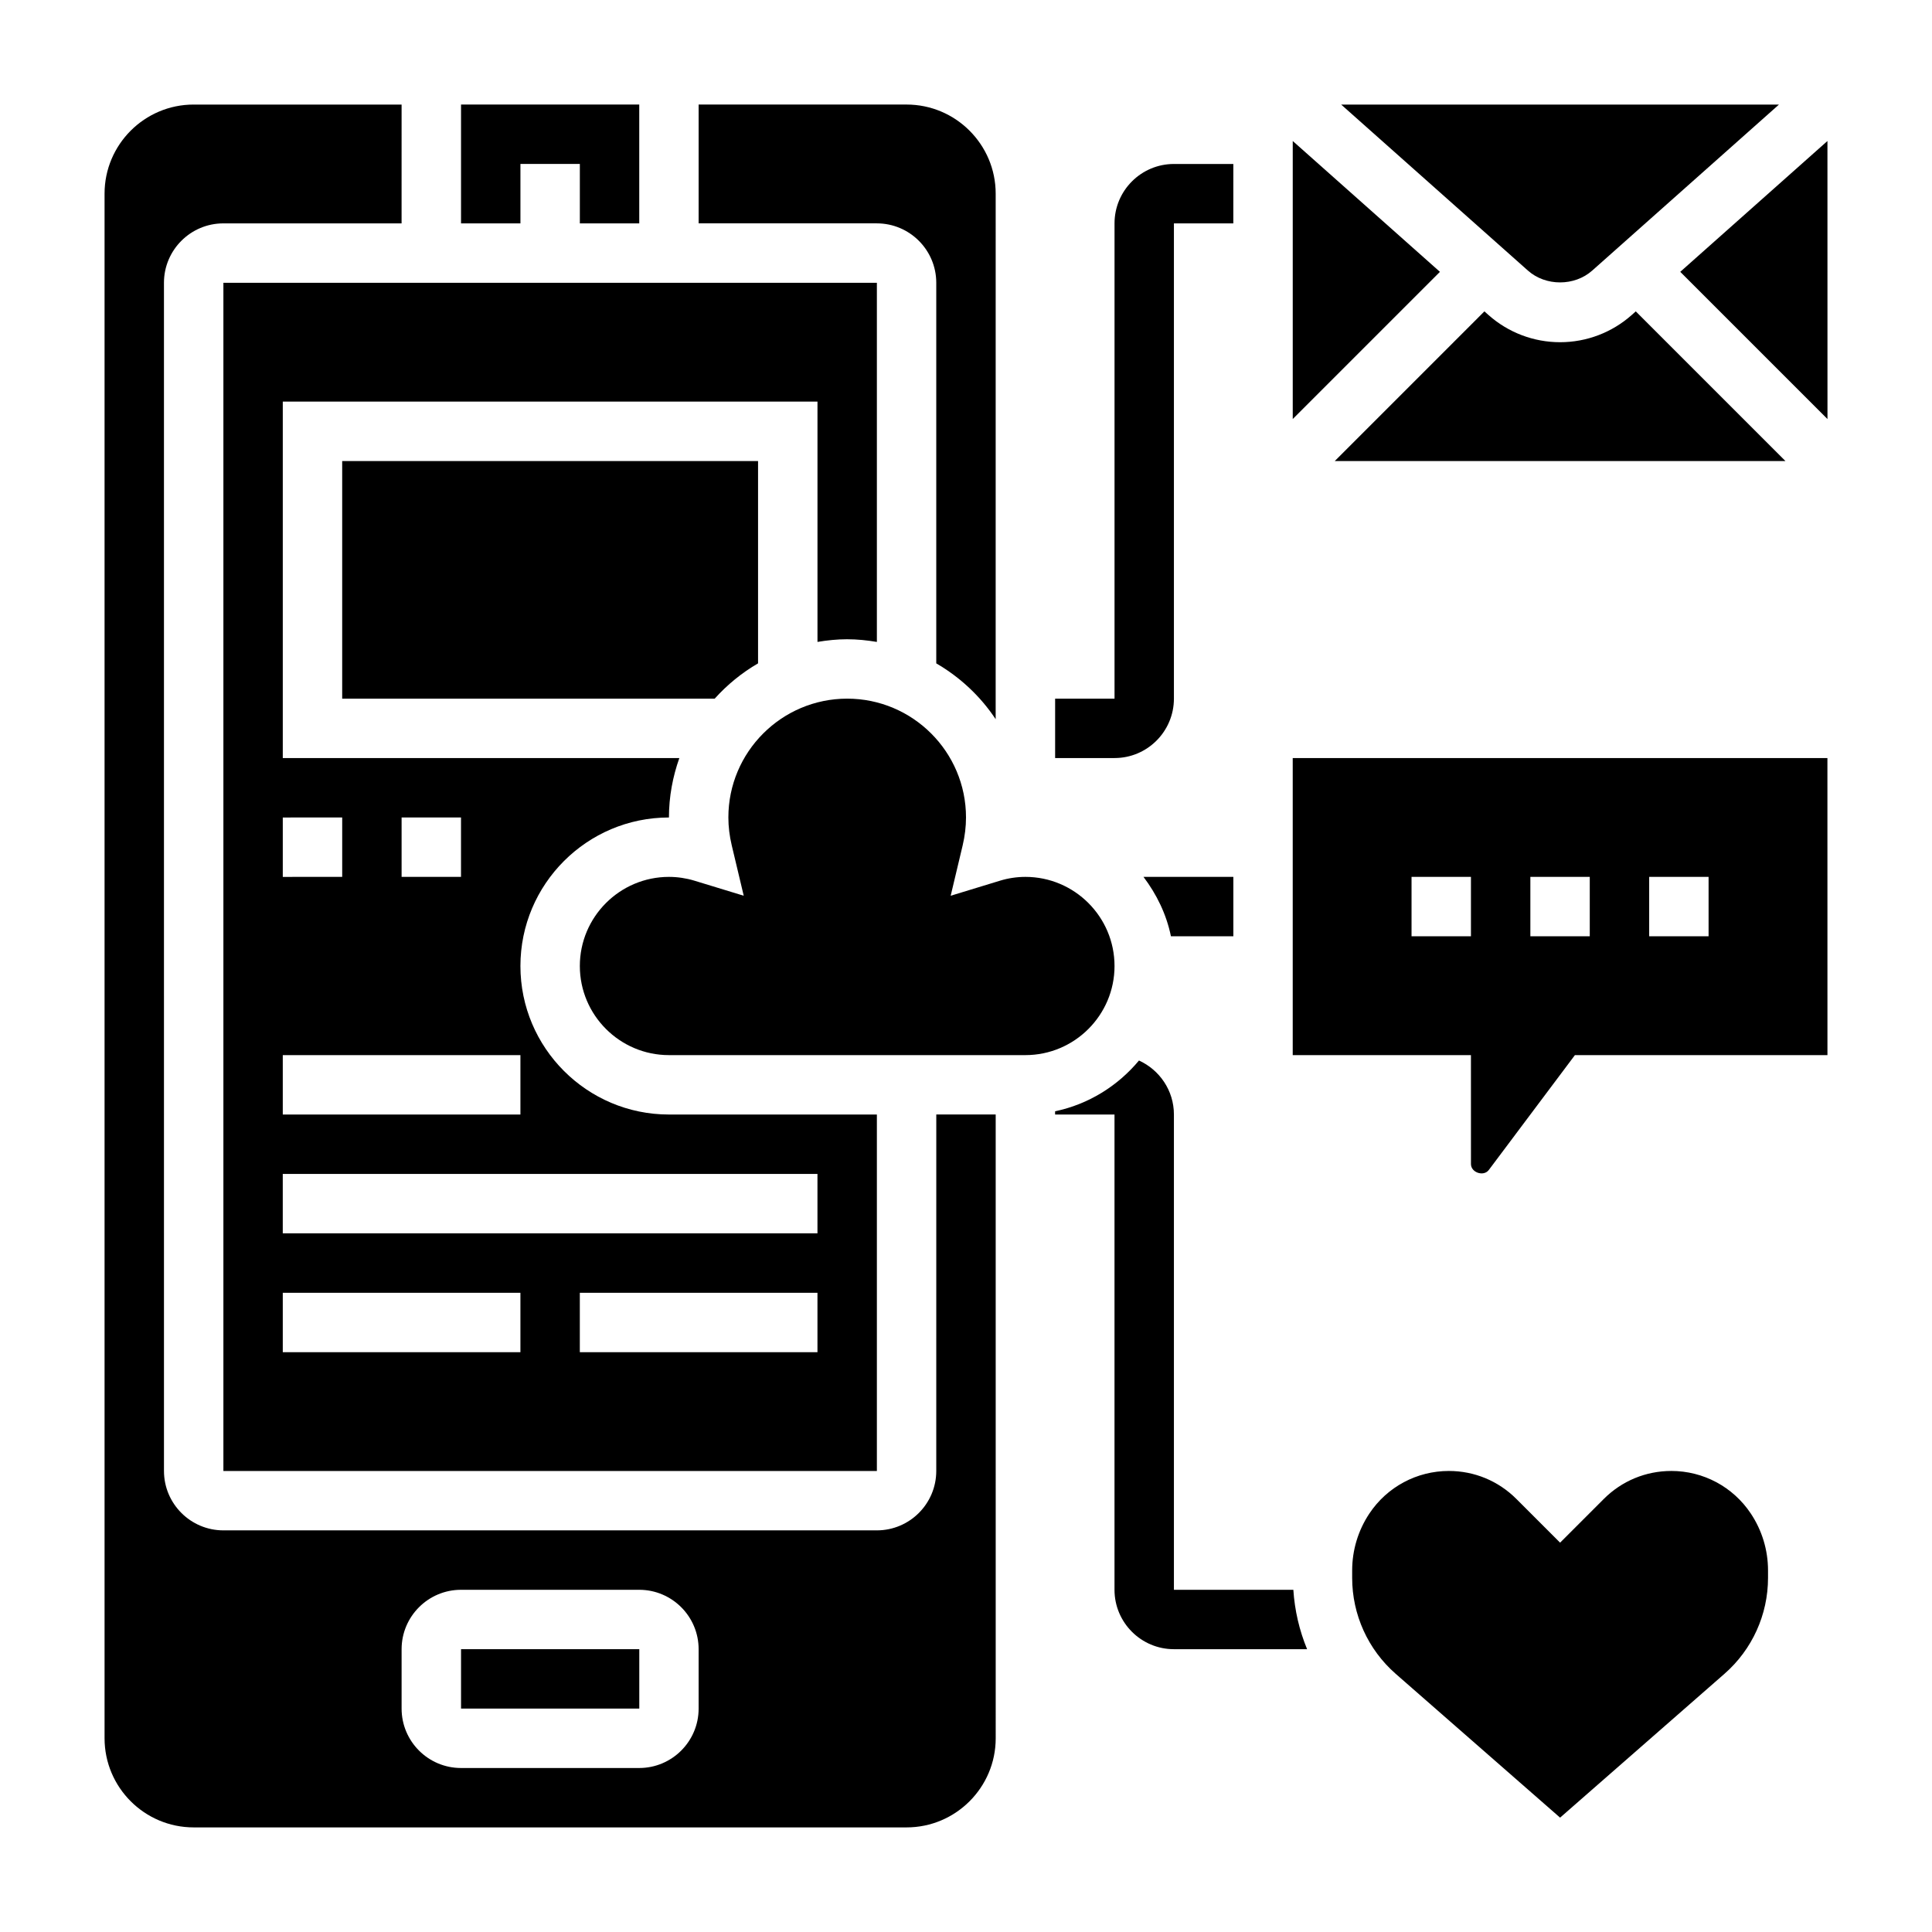
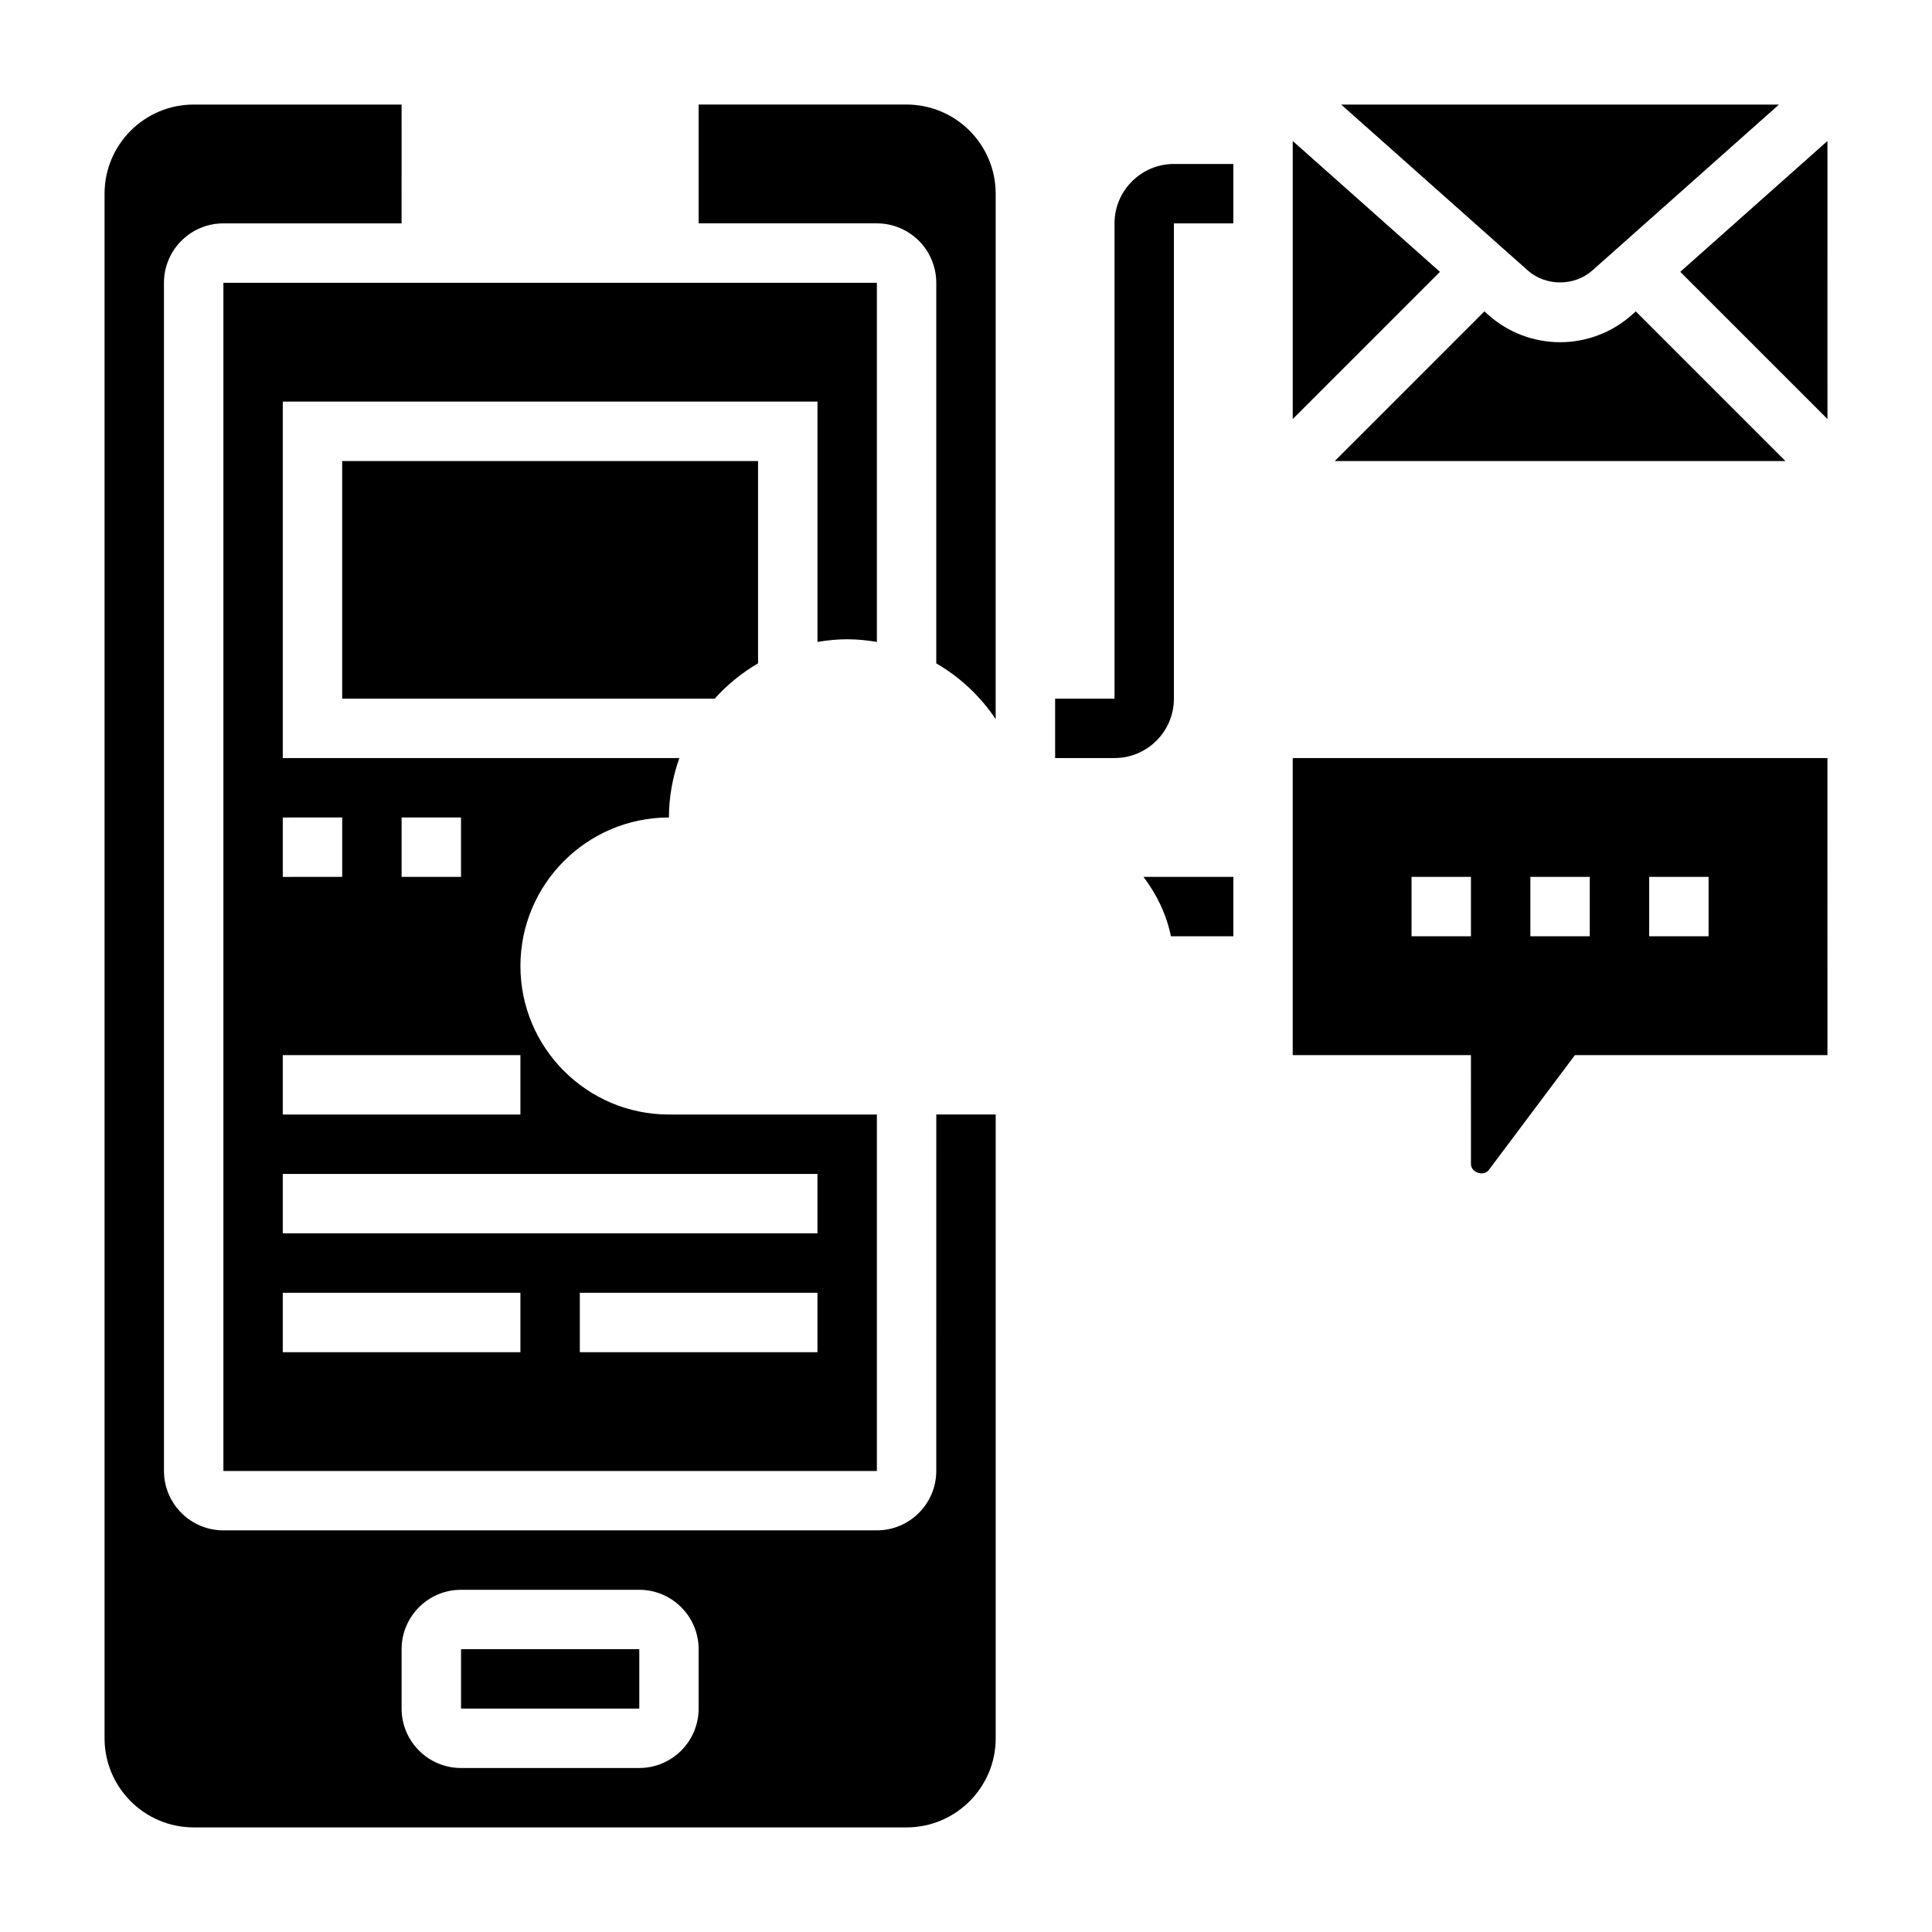
<svg xmlns="http://www.w3.org/2000/svg" fill="#000000" width="800px" height="800px" version="1.1" viewBox="144 144 512 512">
  <g>
    <path d="m454.31 392.12h16.539v-15.742h-23.82c3.484 4.598 6.082 9.895 7.281 15.742z" />
-     <path d="m455.1 565.31v-125.95c0-6.367-3.809-11.832-9.258-14.312-5.613 6.731-13.367 11.602-22.23 13.453v0.859h15.742v125.95c0 8.684 7.062 15.742 15.742 15.742h35.297c-2.055-4.977-3.289-10.281-3.644-15.742z" />
    <path d="m455.1 329.15v-125.95h15.742l0.004-15.746h-15.742c-8.684 0-15.742 7.062-15.742 15.742v125.95h-15.742v15.742h15.742c8.68 0.004 15.738-7.059 15.738-15.742z" />
    <path d="m533.82 452.48c0 2.273 3.363 3.387 4.723 1.582l22.828-30.449h66.922l-0.008-78.719h-141.7v78.719h47.23zm47.23-76.098h15.742v15.742h-15.742zm-31.488 0h15.742v15.742h-15.742zm-31.488 15.742v-15.742h15.742v15.742z" />
-     <path d="m586.92 533.82c-6.754 0-13.105 2.629-17.887 7.406l-11.594 11.594-11.594-11.594c-4.777-4.777-11.133-7.406-17.887-7.406-8.477 0-16.344 4.211-21.051 11.266-2.988 4.484-4.57 9.711-4.57 15.113v1.969c0 9.73 4.203 18.988 11.523 25.402l43.578 38.125 43.578-38.133c7.324-6.41 11.527-15.668 11.527-25.395v-1.969c0-5.398-1.582-10.629-4.574-15.113-4.707-7.055-12.57-11.266-21.051-11.266z" />
    <path d="m576.43 227.47c-5.234 4.652-11.973 7.219-18.988 7.219s-13.754-2.566-18.988-7.219l-1.07-0.953-39.656 39.66h119.43l-39.66-39.66z" />
    <path d="m565.96 215.7 49.484-43.988h-116.02l49.484 43.988c4.699 4.188 12.352 4.188 17.051 0z" />
    <path d="m486.59 181.37v73.676l39.008-39.004z" />
    <path d="m628.3 255.05-0.008-73.684-39.008 34.672z" />
-     <path d="m281.92 187.45h15.746v15.746h15.742v-31.488h-47.23v31.488h15.742z" />
    <path d="m392.12 218.94v100.86c6.312 3.668 11.715 8.723 15.742 14.793l0.004-139.27c0-13.02-10.598-23.617-23.617-23.617h-55.105v31.488h47.23c8.688 0.004 15.746 7.062 15.746 15.746z" />
    <path d="m392.12 533.82c0 8.684-7.062 15.742-15.742 15.742h-173.18c-8.684 0-15.742-7.062-15.742-15.742l-0.004-314.88c0-8.684 7.062-15.742 15.742-15.742h47.23l0.004-31.488h-55.105c-13.02 0-23.613 10.594-23.613 23.613v409.34c0 13.02 10.598 23.617 23.617 23.617h188.93c13.02 0 23.617-10.598 23.617-23.617l-0.004-165.31h-15.742zm-62.977 62.977c0 8.684-7.062 15.742-15.742 15.742h-47.23c-8.684 0-15.742-7.062-15.742-15.742v-15.742c0-8.684 7.062-15.742 15.742-15.742h47.23c8.684 0 15.742 7.062 15.742 15.742z" />
    <path d="m266.18 581.05h47.238v15.742h-47.238z" />
    <path d="m333.4 329.15c3.312-3.684 7.18-6.848 11.492-9.352v-53.621h-110.21v62.977z" />
    <path d="m368.51 313.41c2.684 0 5.305 0.277 7.871 0.707v-95.172h-173.18v314.88h173.18v-94.465h-55.105c-21.703 0-39.359-17.656-39.359-39.359s17.656-39.359 39.359-39.359c0-5.527 1.008-10.809 2.754-15.742l-105.09-0.004v-94.465h141.7v63.684c2.566-0.43 5.188-0.707 7.875-0.707zm-86.594 188.93h-62.977v-15.742h62.977zm78.719 0h-62.977v-15.742h62.977zm0-47.234v15.742l-141.7 0.004v-15.742zm-78.719-15.742h-62.977v-15.742h62.977zm-31.488-78.723h15.742v15.742h-15.742zm-15.742 0v15.742l-15.746 0.004v-15.742z" />
-     <path d="m439.36 400c0-13.02-10.598-23.617-23.617-23.617-2.234 0-4.551 0.34-6.676 0.992l-13.129 4.008 3.18-13.359c0.582-2.481 0.883-4.961 0.883-7.387 0-17.367-14.121-31.488-31.488-31.488-17.367 0-31.488 14.121-31.488 31.488 0 2.426 0.301 4.902 0.891 7.383l3.18 13.359-13.129-4.008c-2.137-0.648-4.449-0.988-6.688-0.988-13.02 0-23.617 10.598-23.617 23.617s10.598 23.617 23.617 23.617h94.465c13.02-0.004 23.617-10.598 23.617-23.617z" />
  </g>
</svg>